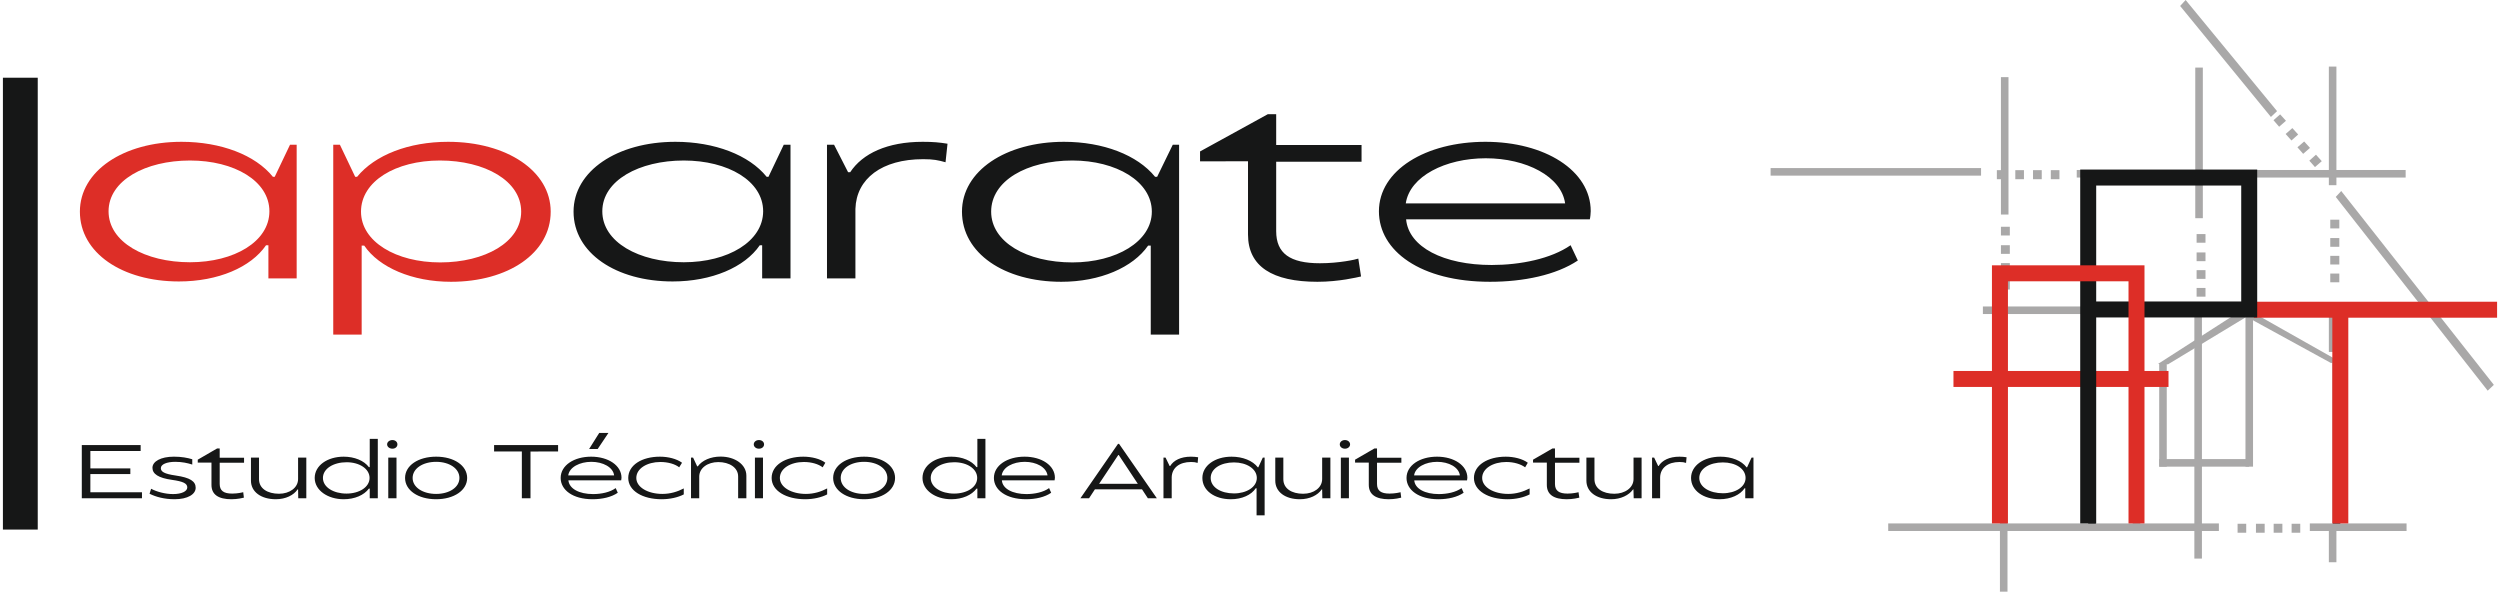
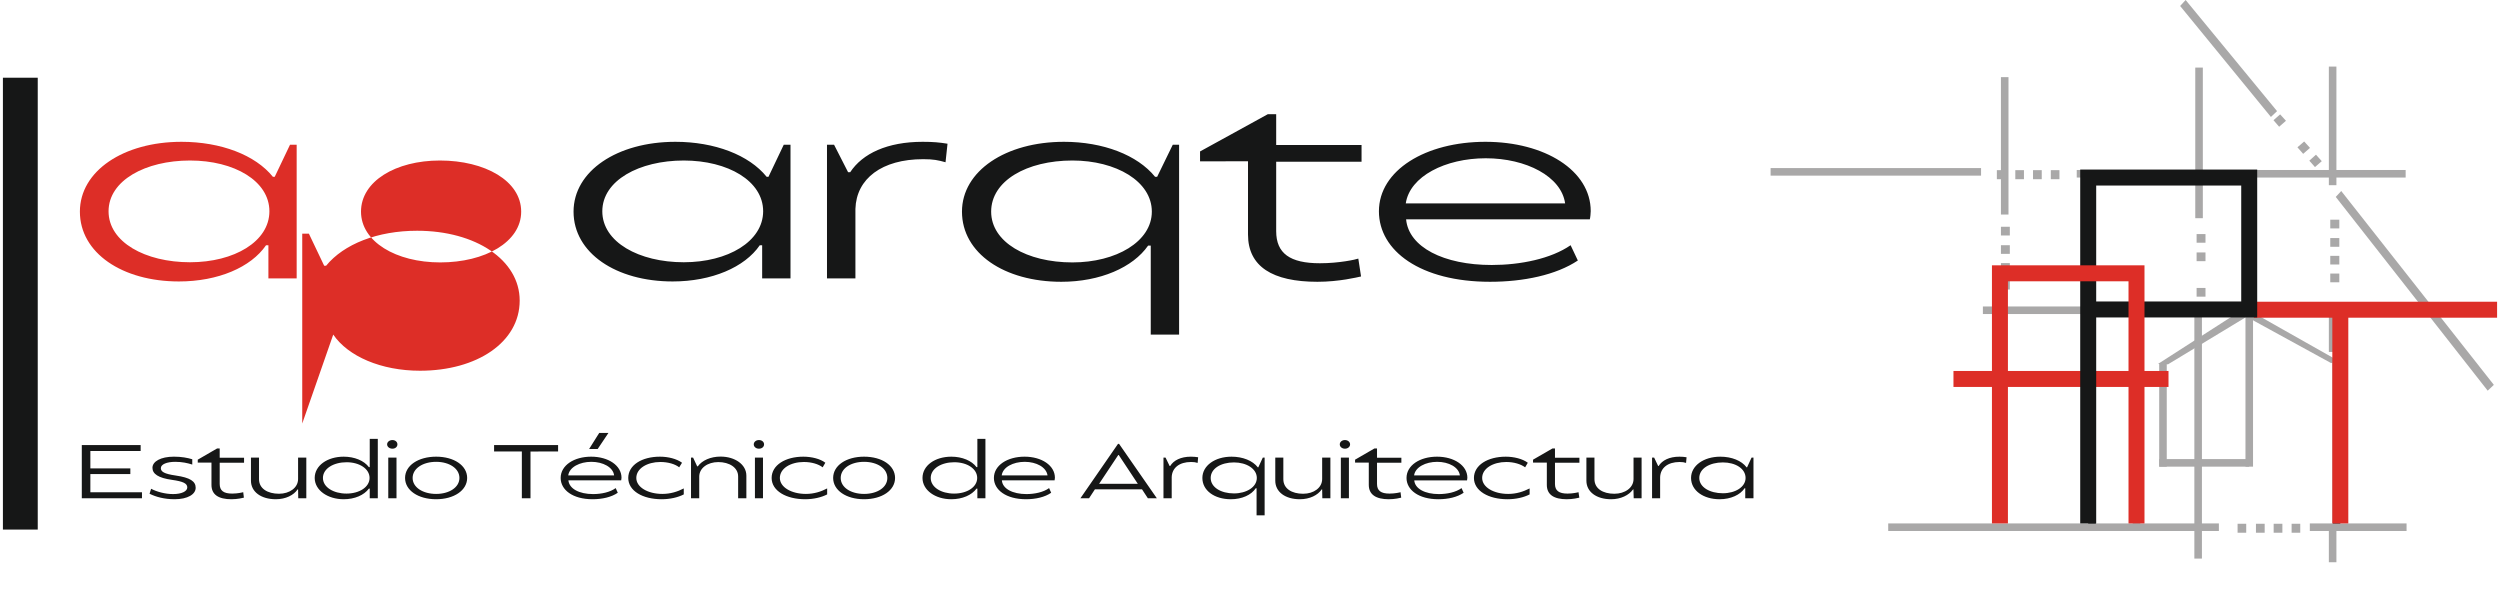
<svg xmlns="http://www.w3.org/2000/svg" xml:space="preserve" width="300px" height="71px" version="1.1" style="shape-rendering:geometricPrecision; text-rendering:geometricPrecision; image-rendering:optimizeQuality; fill-rule:evenodd; clip-rule:evenodd" viewBox="0 0 30006 7118">
  <defs>
    <style type="text/css">
   
    .str1 {stroke:#161717;stroke-width:192.243}
    .str0 {stroke:#DD2E27;stroke-width:192.243}
    .fil4 {fill:none}
    .fil1 {fill:#161717}
    .fil3 {fill:#A9A8A8}
    .fil0 {fill:#A9A8A8}
    .fil2 {fill:#DD2E27}
   
  </style>
  </defs>
  <g id="Capa_x0020_1">
    <polygon class="fil0" points="23820,3778 25838,3778 25838,3687 23820,3687 " />
    <polygon class="fil1" points="0,6371 419,6371 419,935 0,935 " />
    <path class="fil1" d="M16877 2447c48,-326 477,-543 962,-543 487,0 910,219 955,543l-1917 0zm1014 943c400,0 794,-81 1056,-256l-87 -184c-235,163 -604,238 -949,238 -578,0 -999,-215 -1030,-549l2210 0c6,-21 11,-76 11,-99 0,-489 -553,-834 -1267,-834 -720,0 -1281,343 -1281,836 0,477 501,848 1337,848l0 0zm-2076 0c258,0 479,-54 524,-64l-33 -215c-29,11 -229,56 -462,56 -359,0 -526,-118 -526,-386l0 -835 1027 0 0 -202 -1027 0 0 -370 -101 0 -815 448 0 119 577 -1 0 881c0,385 293,569 836,569l0 0zm-2948 -233c-549,0 -978,-244 -978,-611 0,-371 429,-615 978,-615 524,0 955,250 955,615 0,361 -431,611 -955,611l0 0zm942 868l341 0 0 -2284 -76 0 -188 386 -25 0c-212,-262 -625,-421 -1096,-421 -701,0 -1227,351 -1227,840 0,501 510,844 1195,844 468,0 862,-173 1044,-435l32 0 0 1070zm-3895 -676l342 0 0 -836c11,-365 320,-598 815,-598 124,0 180,12 269,37l24 -223c-99,-16 -173,-23 -299,-23 -425,0 -724,141 -872,366l-25 0 -169 -331 -85 0 0 1608 0 0zm-1723 -194c-538,0 -980,-242 -980,-613 0,-371 444,-611 980,-611 532,0 955,246 955,611 -1,363 -424,613 -955,613l0 0zm-134 231c471,0 867,-171 1048,-435l29 0 0 398 341 0 0 -1608 -81 0 -184 386 -22 0c-211,-262 -625,-421 -1098,-421 -699,0 -1225,351 -1225,840 0,497 511,840 1192,840l0 0z" />
-     <path class="fil2" d="M5261 3157c-532,0 -953,-250 -953,-611 0,-365 417,-615 949,-615 541,0 978,244 978,615 0,367 -437,611 -974,611l0 0zm-1287 868l342 0 0 -1070 31 0c178,262 576,435 1044,435 685,0 1199,-343 1199,-844 0,-489 -530,-840 -1234,-840 -474,0 -881,159 -1095,421l-23 0 -184 -386 -80 0 0 2284zm-1723 -870c-538,0 -980,-242 -980,-613 0,-371 444,-611 980,-611 532,0 955,246 955,611 0,363 -423,613 -955,613l0 0zm-134 231c472,0 867,-171 1048,-435l29 0 0 398 340 0 0 -1608 -80 0 -184 386 -22 0c-211,-262 -625,-421 -1100,-421 -697,0 -1222,351 -1222,840 0,497 510,840 1191,840l0 0z" />
+     <path class="fil2" d="M5261 3157c-532,0 -953,-250 -953,-611 0,-365 417,-615 949,-615 541,0 978,244 978,615 0,367 -437,611 -974,611l0 0zm-1287 868c178,262 576,435 1044,435 685,0 1199,-343 1199,-844 0,-489 -530,-840 -1234,-840 -474,0 -881,159 -1095,421l-23 0 -184 -386 -80 0 0 2284zm-1723 -870c-538,0 -980,-242 -980,-613 0,-371 444,-611 980,-611 532,0 955,246 955,611 0,363 -423,613 -955,613l0 0zm-134 231c472,0 867,-171 1048,-435l29 0 0 398 340 0 0 -1608 -80 0 -184 386 -22 0c-211,-262 -625,-421 -1100,-421 -697,0 -1222,351 -1222,840 0,497 510,840 1191,840l0 0z" />
    <path class="fil1" d="M949 5994l724 0 0 -72 -621 0 0 -219 481 0 0 -68 -481 0 0 -209 605 0 0 -72 -708 0 0 640zm1116 12c159,0 254,-60 254,-138 0,-77 -66,-122 -239,-147 -141,-20 -180,-47 -180,-89 0,-47 73,-76 174,-76 80,0 150,15 204,33l0 -64c-60,-18 -130,-31 -221,-31 -159,0 -258,58 -258,134 0,73 70,122 235,145 135,19 184,43 184,91 0,47 -68,80 -171,80 -97,0 -200,-29 -264,-64l-19 60c78,39 180,66 301,66l0 0zm685 0c73,0 137,-16 149,-19l-8 -66c-9,3 -66,17 -133,17 -103,0 -150,-35 -150,-116l0 -255 293 0 0 -60 -293 0 0 -112 -31 0 -233 135 0 35 165 0 0 268c0,117 84,173 241,173l0 0zm533 0c119,0 216,-49 262,-118l6 0 2 106 97 0 0 -489 -99 0 0 258c0,105 -103,177 -229,177 -138,0 -241,-62 -241,-175l0 -260 -97 0 0 278c0,135 123,223 299,223l0 0zm817 0c132,0 245,-49 303,-128l10 0 0 116 97 0 0 -714 -97 0 0 340 -10 0c-58,-78 -173,-126 -303,-126 -196,0 -349,106 -349,256 0,147 155,256 349,256l0 0zm33 -68c-155,0 -283,-76 -283,-188 0,-113 128,-189 285,-189 153,0 276,78 276,189 0,110 -123,188 -278,188l0 0zm553 -540c35,0 60,-23 60,-52 0,-29 -25,-52 -60,-52 -35,0 -64,23 -64,52 0,29 29,52 64,52l0 0zm-50 596l99 0 0 -489 -99 0 0 489zm576 12c215,0 373,-107 373,-256 0,-150 -158,-256 -373,-256 -215,0 -374,106 -374,256 0,149 157,256 374,256l0 0zm0 -64c-159,0 -283,-78 -283,-192 0,-115 124,-194 283,-194 157,0 280,79 280,194 0,114 -123,192 -280,192l0 0zm1031 52l104 0 0 -562 332 -1 0 -77 -770 0 0 77 334 0 0 563zm851 12c115,0 227,-25 303,-78l-25 -56c-68,50 -173,72 -272,72 -167,0 -287,-64 -297,-165l635 0c2,-8 4,-24 4,-31 0,-148 -159,-254 -365,-254 -206,0 -367,104 -367,256 0,143 144,256 384,256l0 0zm-293 -287c14,-99 138,-163 278,-163 140,0 262,65 274,163l-552 0zm1124 287c101,0 196,-22 266,-58l0 -72c-74,39 -161,66 -258,66 -173,0 -313,-80 -313,-192 0,-115 132,-192 289,-192 94,0 177,25 227,64l34 -55c-65,-48 -167,-73 -266,-73 -218,0 -381,102 -381,256 0,155 173,256 402,256l0 0zm353 -12l99 0 0 -260c0,-103 101,-175 229,-175 134,0 239,66 239,173l0 262 99 0 0 -272c0,-133 -136,-229 -311,-229 -118,0 -221,45 -273,117l-8 0 -49 -105 -25 0 0 489zm817 -596c37,0 62,-23 62,-52 0,-29 -25,-52 -62,-52 -35,0 -62,23 -62,52 0,29 27,52 62,52l0 0zm-48 596l97 0 0 -489 -97 0 0 489zm605 12c99,0 194,-22 264,-58l0 -72c-74,39 -159,66 -256,66 -173,0 -313,-80 -313,-192 0,-115 130,-192 289,-192 92,0 175,25 226,64l32 -55c-62,-48 -166,-73 -265,-73 -216,0 -381,102 -381,256 0,155 175,256 404,256l0 0zm708 0c216,0 373,-107 373,-256 0,-150 -157,-256 -373,-256 -215,0 -372,106 -372,256 0,149 157,256 372,256l0 0zm0 -64c-159,0 -281,-78 -281,-192 0,-115 122,-194 281,-194 159,0 280,79 280,194 0,114 -121,192 -280,192l0 0zm1050 64c132,0 245,-49 303,-128l10 0 0 116 97 0 0 -714 -97 0 0 340 -10 0c-58,-78 -173,-126 -303,-126 -196,0 -347,106 -347,256 0,147 153,256 347,256l0 0zm33 -68c-155,0 -281,-76 -281,-188 0,-113 128,-189 283,-189 155,0 276,78 276,189 0,110 -121,188 -278,188l0 0zm866 68c114,0 227,-25 302,-78l-25 -56c-68,50 -175,72 -273,72 -165,0 -288,-64 -295,-165l634 0c2,-8 4,-24 4,-31 0,-148 -159,-254 -365,-254 -207,0 -369,104 -369,256 0,143 146,256 387,256l0 0zm-293 -287c13,-99 137,-163 277,-163 140,0 260,65 274,163l-551 0zm947 275l104 0 70 -107 567 0 70 107 108 0 -454 -654 -13 0 -452 654zm225 -174l230 -346 6 0 229 346 -465 0zm774 174l99 0 0 -254c4,-111 91,-182 233,-182 37,0 52,3 79,11l6 -68c-29,-4 -50,-7 -87,-7 -121,0 -208,44 -249,112l-7 0 -49 -101 -25 0 0 489zm1120 206l97 0 0 -695 -22 0 -54 117 -6 0c-62,-80 -180,-128 -316,-128 -200,0 -351,108 -351,256 0,151 145,256 343,256 134,0 246,-52 299,-132l10 0 0 326 0 0zm-272 -264c-157,0 -280,-74 -280,-186 0,-113 123,-187 280,-187 151,0 275,76 275,187 0,110 -124,186 -275,186l0 0zm793 70c119,0 216,-49 262,-118l6 0 2 106 97 0 0 -489 -99 0 0 258c0,105 -101,177 -229,177 -137,0 -238,-62 -238,-175l0 -260 -97 0 0 278c0,135 120,223 296,223l0 0zm542 -608c35,0 62,-23 62,-52 0,-29 -27,-52 -62,-52 -35,0 -62,23 -62,52 0,29 27,52 62,52l0 0zm-49 596l97 0 0 -489 -97 0 0 489zm577 12c74,0 137,-16 149,-19l-8 -66c-7,3 -66,17 -133,17 -103,0 -150,-35 -150,-116l0 -255 293 0 0 -60 -293 0 0 -112 -31 0 -233 135 0 35 165 0 0 268c0,117 86,173 241,173l0 0zm597 0c115,0 227,-25 303,-78l-25 -56c-68,50 -175,72 -274,72 -165,0 -287,-64 -295,-165l635 0c2,-8 4,-24 4,-31 0,-148 -159,-254 -365,-254 -206,0 -367,104 -367,256 0,143 144,256 384,256l0 0zm-293 -287c14,-99 138,-163 278,-163 140,0 260,65 273,163l-551 0zm1124 287c101,0 196,-22 266,-58l0 -72c-76,39 -161,66 -258,66 -173,0 -313,-80 -313,-192 0,-115 132,-192 290,-192 91,0 174,25 227,64l32 -55c-64,-48 -168,-73 -265,-73 -218,0 -383,102 -383,256 0,155 175,256 404,256l0 0zm714 0c74,0 136,-16 150,-19l-10 -66c-8,3 -66,17 -132,17 -103,0 -151,-35 -151,-116l0 -255 294 0 0 -60 -294 0 0 -112 -30 0 -234 135 0 35 166 0 0 268c0,117 84,173 241,173l0 0zm532 0c118,0 215,-49 264,-118l5 0 3 106 95 0 0 -489 -97 0 0 258c0,105 -103,177 -231,177 -138,0 -239,-62 -239,-175l0 -260 -97 0 0 278c0,135 122,223 297,223l0 0zm493 -12l97 0 0 -254c4,-111 93,-182 234,-182 35,0 53,3 78,11l6 -68c-27,-4 -49,-7 -85,-7 -123,0 -208,44 -251,112l-6 0 -48 -101 -25 0 0 489zm813 12c134,0 248,-53 300,-132l8 0 0 120 99 0 0 -489 -23 0 -54 117 -6 0c-60,-80 -179,-128 -316,-128 -200,0 -352,108 -352,256 0,151 148,256 344,256l0 0zm39 -72c-156,0 -284,-72 -284,-184 0,-115 128,-187 284,-187 151,0 273,74 273,187 0,108 -122,184 -273,184l0 0zm-13407 -726l-111 0 -122 194 103 0 130 -194z" />
    <polygon class="fil3" points="24037,3054 24144,3054 24144,2950 24037,2950 " />
    <polygon class="fil3" points="24037,2833 24144,2833 24144,2728 24037,2728 " />
    <polygon class="fil3" points="24037,3270 24144,3270 24144,3165 24037,3165 " />
    <polygon class="fil3" points="24037,3483 24144,3483 24144,3378 24037,3378 " />
    <polygon class="fil3" points="21266,2113 23798,2113 23798,2022 21266,2022 " />
    <polygon class="fil3" points="24037,2581 24128,2581 24128,928 24037,928 " />
    <polygon class="fil0" points="26375,2625 26466,2625 26466,813 26375,813 " />
    <polygon class="fil3" points="27982,2228 28073,2228 28073,801 27982,801 " />
    <polygon class="fil1" points="25087,6343 25178,6343 25178,2102 25087,2102 " />
-     <polygon class="fil0" points="24025,7118 24116,7118 24116,3243 24025,3243 " />
    <polygon class="fil3" points="25622,6343 25714,6343 25714,3254 25622,3254 " />
    <polygon class="fil1" points="28029,6309 28120,6309 28120,4349 28029,4349 " />
    <polygon class="fil0" points="27982,6764 28073,6764 28073,6376 27982,6376 " />
    <polygon class="fil3" points="27982,4234 28073,4234 28073,3767 27982,3767 " />
    <polygon class="fil1" points="25087,2193 27070,2193 27070,2102 25087,2102 " />
    <polygon class="fil0" points="26979,5614 27070,5614 27070,3751 26979,3751 " />
    <polygon class="fil0" points="25941,5614 26032,5614 26032,4370 25941,4370 " />
    <polygon class="fil0" points="24949,2136 28906,2136 28906,2045 24949,2045 " />
    <polygon class="fil1" points="24025,3334 25714,3334 25714,3243 24025,3243 " />
    <polygon class="fil0" points="22681,6388 26659,6388 26659,6297 22681,6297 " />
    <polygon class="fil0" points="26364,6720 26455,6720 26455,3778 26364,3778 " />
    <polygon class="fil0" points="27753,6388 28917,6388 28917,6297 27753,6297 " />
    <polygon class="fil0" points="25941,5614 27023,5614 27023,5523 25941,5523 " />
    <polygon class="fil3" points="24210,2156 24314,2156 24314,2047 24210,2047 " />
    <polygon class="fil3" points="23988,2156 24093,2156 24093,2047 23988,2047 " />
    <polygon class="fil3" points="24423,2156 24528,2156 24528,2047 24423,2047 " />
    <polygon class="fil3" points="24637,2156 24741,2156 24741,2047 24637,2047 " />
    <polygon class="fil0" points="27105,6409 27210,6409 27210,6301 27105,6301 " />
    <polygon class="fil0" points="26884,6409 26988,6409 26988,6301 26884,6301 " />
    <polygon class="fil0" points="27318,6409 27423,6409 27423,6301 27318,6301 " />
    <polygon class="fil0" points="27534,6409 27638,6409 27638,6301 27534,6301 " />
    <polygon class="fil0" points="26391,3142 26498,3142 26498,3037 26391,3037 " />
    <polygon class="fil0" points="26391,2920 26498,2920 26498,2816 26391,2816 " />
-     <polygon class="fil0" points="26391,3355 26498,3355 26498,3250 26391,3250 " />
    <polygon class="fil0" points="26391,3569 26498,3569 26498,3464 26391,3464 " />
    <polygon class="fil3" points="27999,2969 28108,2969 28108,2864 27999,2864 " />
    <polygon class="fil3" points="27999,2748 28108,2748 28108,2643 27999,2643 " />
    <polygon class="fil3" points="27999,3182 28108,3182 28108,3078 27999,3078 " />
    <polygon class="fil3" points="27999,3396 28108,3396 28108,3291 27999,3291 " />
    <polygon class="fil1" points="26234,3788 26338,3788 26338,3679 26234,3679 " />
    <polygon class="fil1" points="26012,3788 26117,3788 26117,3679 26012,3679 " />
-     <polygon class="fil1" points="26449,3788 26552,3788 26552,3679 26449,3679 " />
    <polygon class="fil1" points="26662,3788 26767,3788 26767,3679 26662,3679 " />
-     <polygon class="fil3" points="27543,1541 27613,1618 27532,1690 27462,1612 " />
    <polygon class="fil3" points="27396,1376 27466,1453 27384,1525 27316,1446 " />
    <polygon class="fil3" points="27685,1702 27755,1779 27673,1851 27604,1772 " />
    <polygon class="fil3" points="27827,1861 27897,1939 27815,2010 27747,1933 " />
    <polygon class="fil3" points="26259,0 27359,1337 27285,1407 26193,72 " />
    <polygon class="fil3" points="28131,2298 29967,4630 29893,4700 28065,2369 " />
    <polygon class="fil0" points="25927,4378 26047,4383 26992,3811 28005,4366 28141,4366 26973,3706 " />
    <line class="fil4 str0" x1="28120" y1="6297" x2="28120" y2="3756" />
    <line class="fil4 str0" x1="27080" y1="3726" x2="30006" y2="3726" />
    <line class="fil4 str0" x1="23466" y1="4559" x2="26053" y2="4559" />
    <polyline class="fil4 str1" points="25087,6297 25087,2136 27024,2136 27024,3723 25087,3723 " />
    <polyline class="fil4 str0" points="24025,6297 24025,3288 25668,3288 25668,6297 " />
  </g>
</svg>